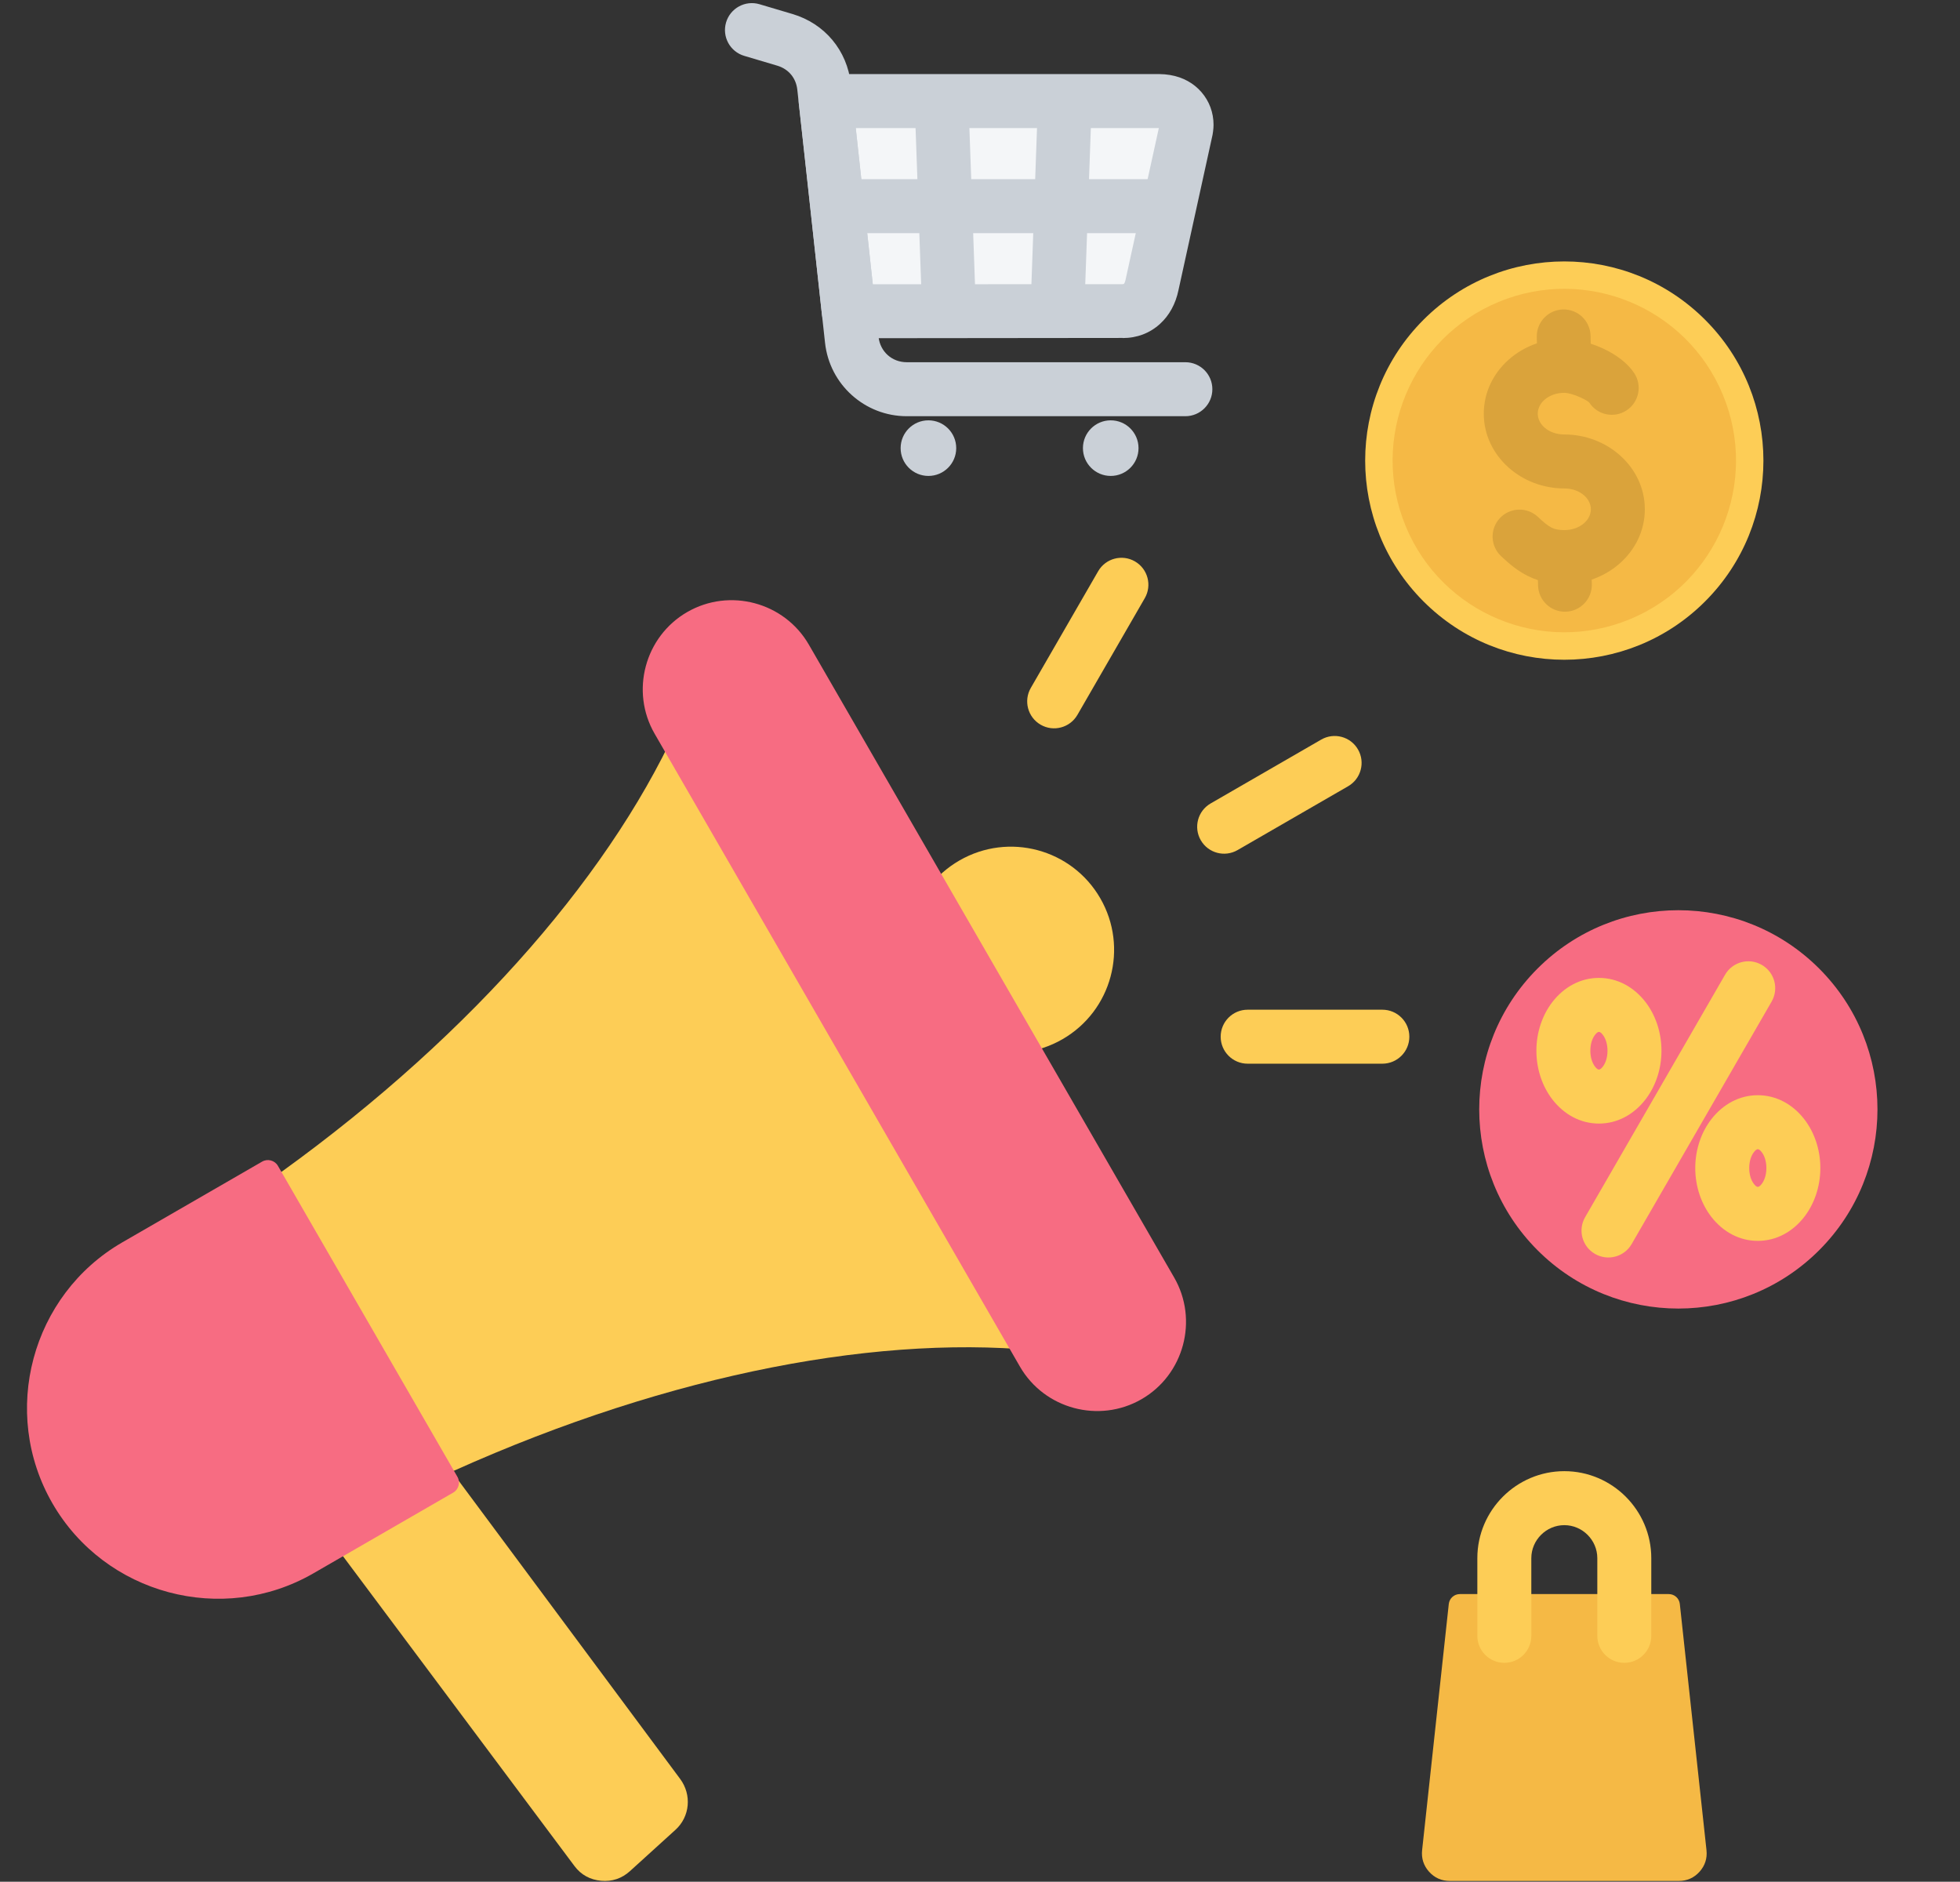
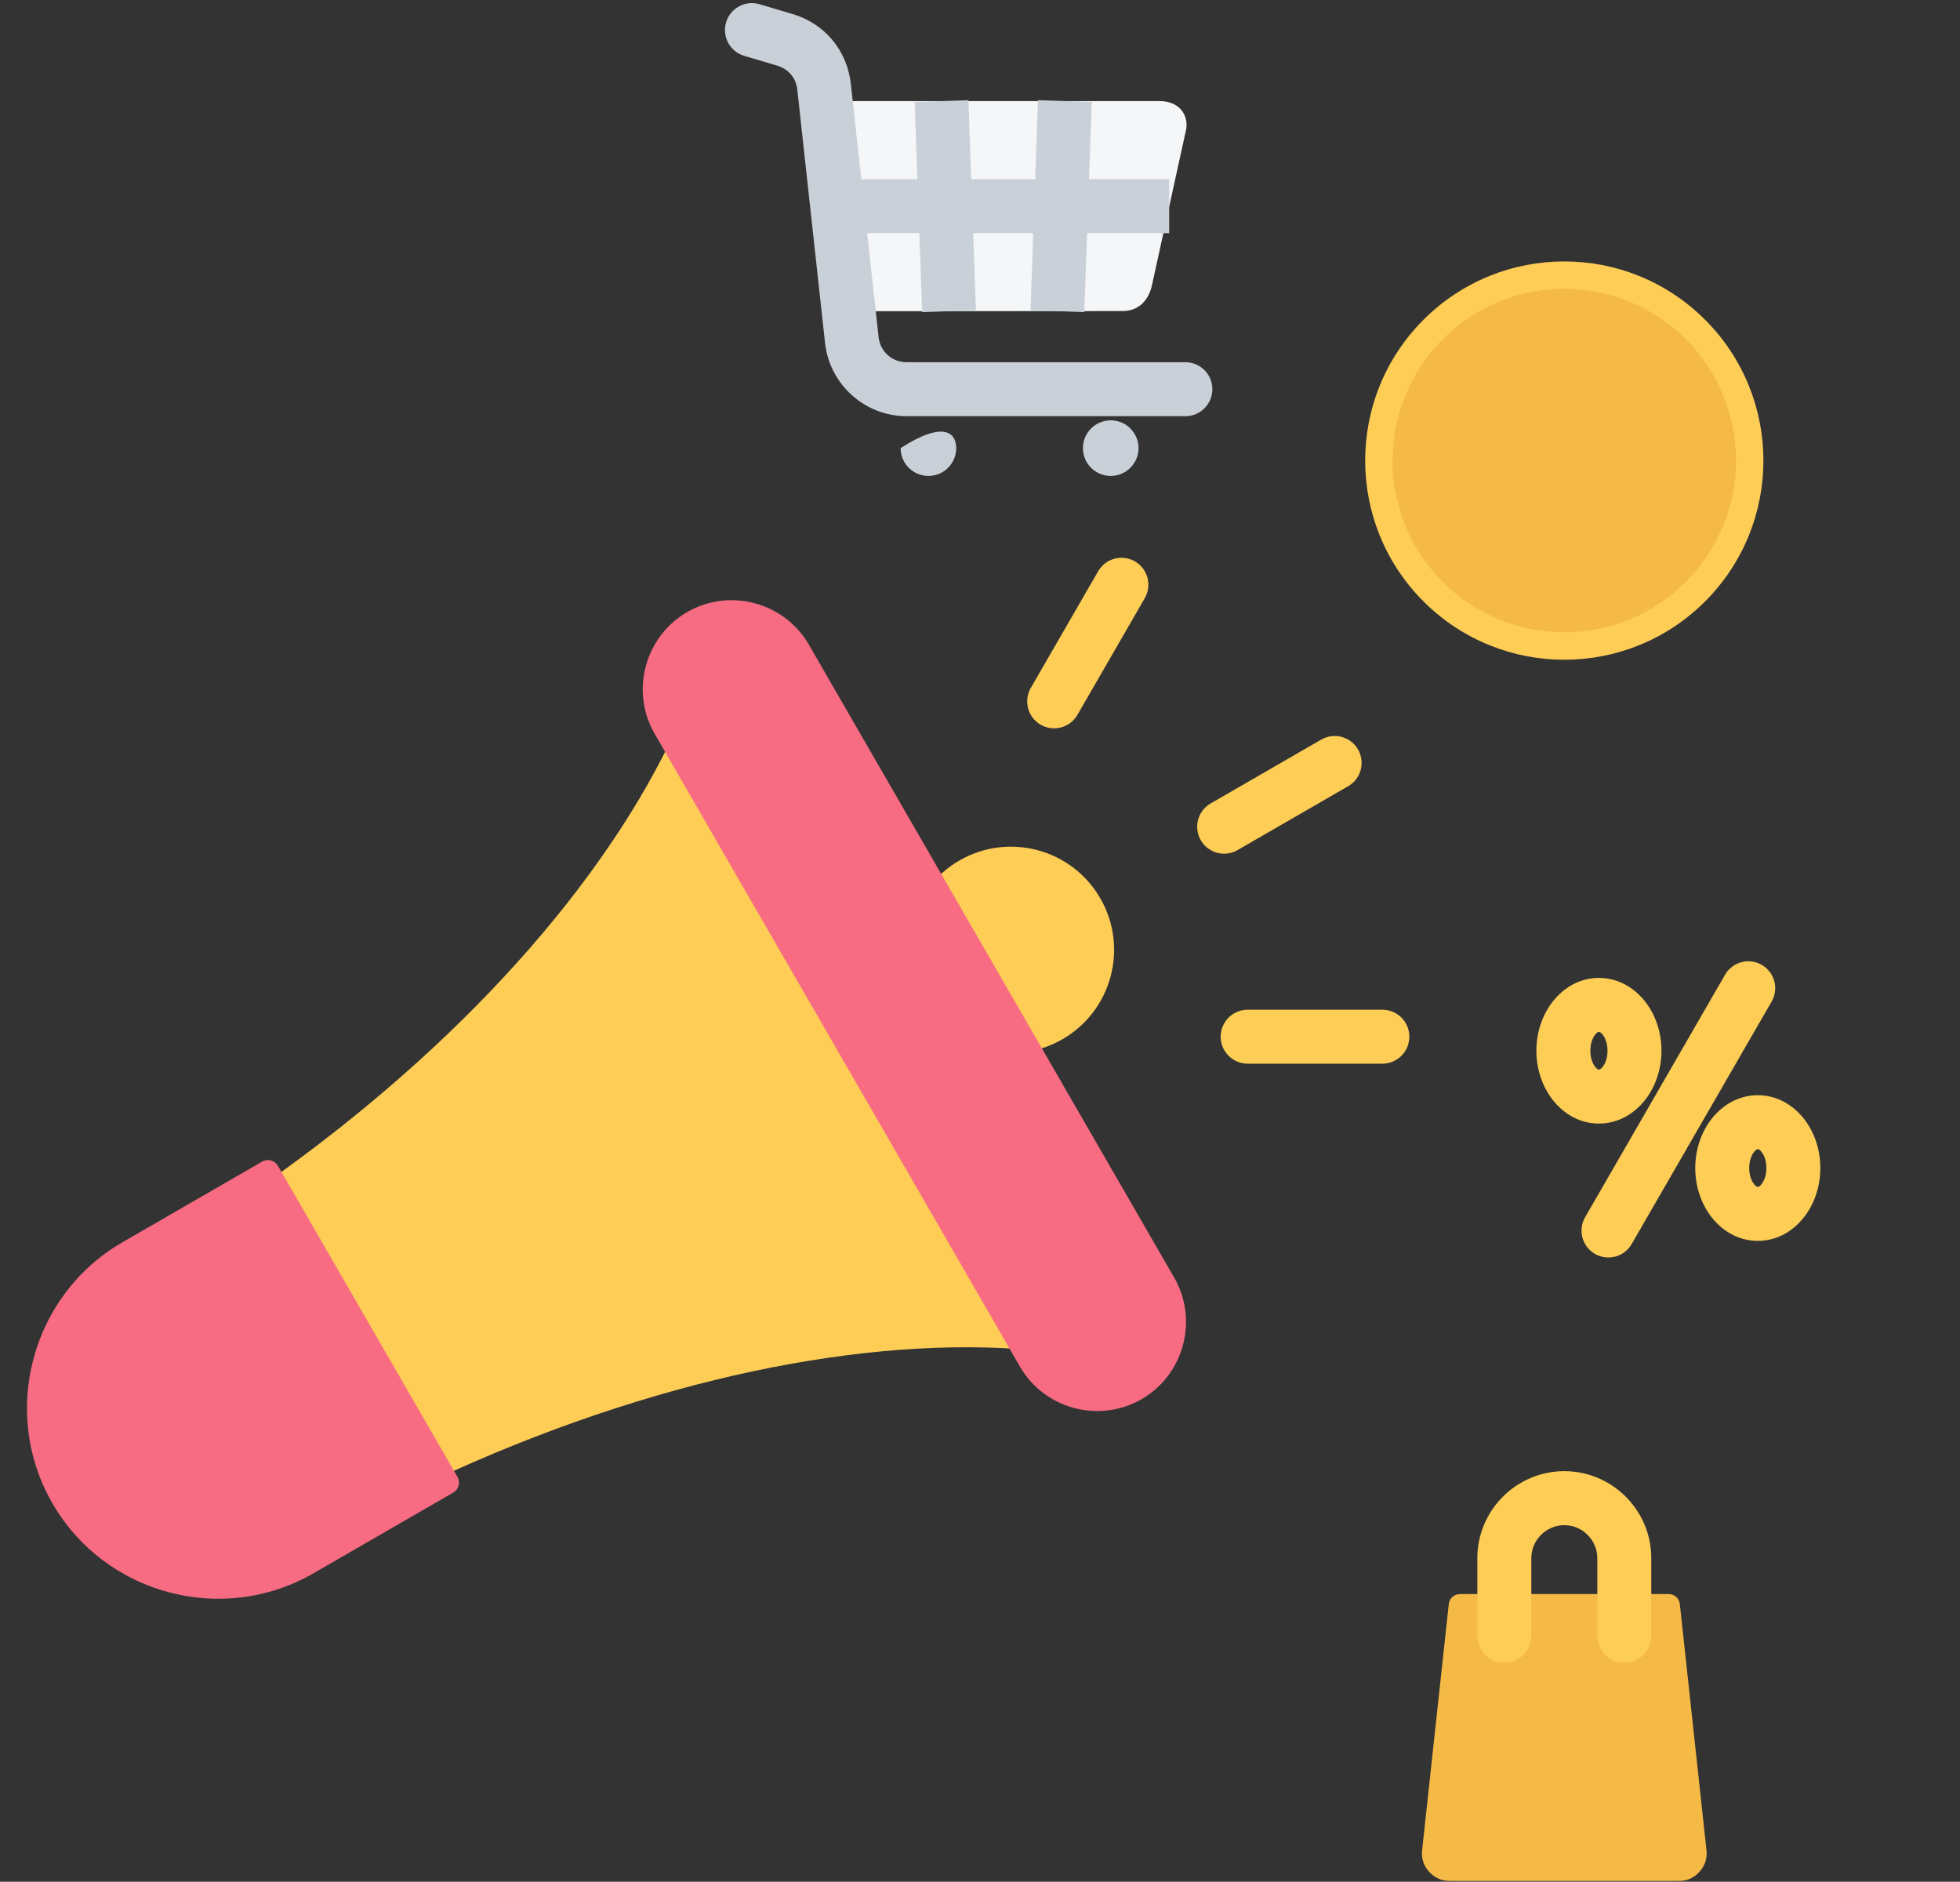
<svg xmlns="http://www.w3.org/2000/svg" height="488.0" preserveAspectRatio="xMidYMid meet" version="1.0" viewBox="9.0 11.7 508.4 488.0" width="508.4" zoomAndPan="magnify">
  <rect x="9.0" y="11.7" width="508.4" height="488.0" fill="#333333" stroke="none" />
  <g clip-rule="evenodd" fill-rule="evenodd">
    <g>
      <g id="change1_3">
-         <circle cx="444.348" cy="299.4" fill="#f76c82" r="51.652" transform="rotate(-45.001 444.346 299.407)" />
-       </g>
+         </g>
      <g id="change2_6">
        <path d="M456.456,264.489c1.918-3.337,6.178-4.488,9.516-2.57c3.337,1.918,4.488,6.178,2.57,9.516l-36.302,62.876 c-1.918,3.337-6.178,4.488-9.516,2.57c-3.337-1.918-4.488-6.178-2.57-9.516L456.456,264.489z" fill="#fdcd56" />
      </g>
      <g id="change2_7">
        <path d="M464.953,333.499c-4.815,0-9.066-2.376-12.046-6.216c-2.582-3.327-4.178-7.814-4.178-12.672 c0-4.858,1.597-9.345,4.178-12.672c2.98-3.84,7.231-6.216,12.046-6.216c4.815,0,9.066,2.376,12.046,6.216 c2.581,3.326,4.178,7.814,4.178,12.672c0,4.858-1.597,9.345-4.178,12.672C474.019,331.123,469.768,333.499,464.953,333.499 L464.953,333.499z M463.954,318.751c0.358,0.462,0.72,0.748,1,0.748c0.279,0,0.641-0.286,0.999-0.748 c0.757-0.975,1.225-2.433,1.225-4.141c0-1.708-0.469-3.165-1.225-4.141c-0.358-0.462-0.72-0.748-0.999-0.748 c-0.28,0-0.641,0.286-1,0.748c-0.757,0.975-1.225,2.433-1.225,4.141C462.729,316.318,463.197,317.776,463.954,318.751z" fill="#fdcd56" />
      </g>
      <g id="change2_8">
        <path d="M423.743,303.078c-4.815,0-9.066-2.376-12.046-6.216c-2.582-3.327-4.178-7.814-4.178-12.672 c0-4.858,1.597-9.345,4.178-12.672c2.98-3.84,7.231-6.216,12.046-6.216c4.815,0,9.066,2.376,12.046,6.216 c2.582,3.327,4.178,7.814,4.178,12.672c0,4.858-1.597,9.345-4.178,12.672C432.809,300.702,428.558,303.078,423.743,303.078 L423.743,303.078z M422.743,288.33c0.358,0.462,0.72,0.748,0.999,0.748c0.279,0,0.641-0.286,0.999-0.748 c0.757-0.975,1.225-2.433,1.225-4.141c0-1.708-0.469-3.165-1.225-4.141c-0.358-0.462-0.72-0.748-0.999-0.748 c-0.279,0-0.641,0.286-0.999,0.748c-0.757,0.975-1.225,2.433-1.225,4.141C421.518,285.897,421.987,287.355,422.743,288.33z" fill="#fdcd56" />
      </g>
    </g>
    <g>
      <g id="change2_2">
        <path d="M257.852,234.858c12.796-7.388,29.159-3.004,36.547,9.793c7.388,12.796,3.004,29.159-9.793,36.547 c-12.796,7.388-29.159,3.004-36.547-9.793C240.671,258.608,245.056,242.246,257.852,234.858z" fill="#fdcd56" />
      </g>
      <g id="change2_3">
        <path d="M126.74,393.113l-46.056-28.071l1.313-49.427c50.258-36.266,86.966-78.989,104.121-118.738l95.513,165.435 C238.63,357.293,183.277,367.721,126.74,393.113z" fill="#fdcd56" />
      </g>
      <g id="change2_4">
        <path d="M332.627,287.55c-3.866,0-7-3.134-7-7c0-3.866,3.134-7,7-7h34.94c3.866,0,7,3.134,7,7c0,3.866-3.134,7-7,7 H332.627L332.627,287.55z M288.467,197.095c-1.933,3.337-6.206,4.476-9.543,2.543c-3.337-1.933-4.476-6.206-2.543-9.543 l17.47-30.259c1.933-3.337,6.206-4.476,9.543-2.543c3.337,1.933,4.476,6.206,2.543,9.543L288.467,197.095L288.467,197.095z M330.015,232.152c-3.337,1.933-7.61,0.794-9.543-2.543c-1.933-3.337-0.794-7.61,2.543-9.543l28.685-16.561 c3.337-1.933,7.61-0.794,9.543,2.543c1.933,3.337,0.794,7.61-2.543,9.543L330.015,232.152z" fill="#fdcd56" />
      </g>
      <g id="change1_1">
        <path d="M187.254,170.425L187.254,170.425c11.003-6.352,25.202-2.548,31.554,8.455L313.563,343 c6.352,11.002,2.547,25.202-8.455,31.554h0c-11.002,6.353-25.202,2.548-31.554-8.455l-94.755-164.121 C172.446,190.976,176.251,176.777,187.254,170.425z" fill="#f76c82" />
      </g>
      <g id="change2_5">
-         <path d="M93.87,409.795l31.193-18.01l60.356,81.241c3.045,4.099,2.568,9.777-1.214,13.208l-11.798,10.707 c-2.107,1.911-4.643,2.762-7.477,2.506c-2.834-0.257-5.203-1.527-6.906-3.806L93.87,409.795z" fill="#fdcd56" />
-       </g>
+         </g>
      <g id="change1_2">
        <path d="M76.992,312.945l-36.251,20.929c-23.605,13.628-31.768,44.092-18.139,67.698l0,0.001 c13.628,23.605,44.092,31.768,67.698,18.14l36.251-20.929c1.431-0.826,1.924-2.667,1.098-4.098L81.09,314.043 C80.264,312.612,78.423,312.119,76.992,312.945z" fill="#f76c82" />
      </g>
    </g>
    <g>
      <g id="change3_1">
-         <path d="M304.319,127.915c0,3.982-3.228,7.21-7.21,7.21c-3.982,0-7.21-3.228-7.21-7.21c0-3.982,3.228-7.21,7.21-7.21 C301.091,120.705,304.319,123.933,304.319,127.915L304.319,127.915z M257.032,127.915c0,3.982-3.228,7.21-7.21,7.21 c-3.982,0-7.21-3.228-7.21-7.21c0-3.982,3.228-7.21,7.21-7.21C253.804,120.705,257.032,123.933,257.032,127.915z" fill="#cad0d7" />
+         <path d="M304.319,127.915c0,3.982-3.228,7.21-7.21,7.21c-3.982,0-7.21-3.228-7.21-7.21c0-3.982,3.228-7.21,7.21-7.21 C301.091,120.705,304.319,123.933,304.319,127.915L304.319,127.915z M257.032,127.915c0,3.982-3.228,7.21-7.21,7.21 c-3.982,0-7.21-3.228-7.21-7.21C253.804,120.705,257.032,123.933,257.032,127.915z" fill="#cad0d7" />
      </g>
      <g id="change4_1">
        <path d="M307.862,85.397l8.819-40.186c0.64-3.877-1.976-7.297-6.883-7.297c0,0-61.699,0-86.627,0 c1.93,17.131,4.996,45.916,5.963,54.5c22.637,0,71.08-0.046,71.08-0.046C304.064,92.368,306.974,89.882,307.862,85.397z" fill="#f4f6f8" />
      </g>
      <g id="change3_2">
-         <path d="M301.027,83.921l8.559-39.006h-78.605c0.946,8.574,2.072,18.961,3.046,27.951 c0.507,4.683,0.971,8.961,1.363,12.548c41.643-0.002,64.613-0.019,64.825-0.019v-0.028c0.173,0,0.268-0.005,0.276-0.012 c0.196-0.179,0.372-0.611,0.508-1.298L301.027,83.921L301.027,83.921z M323.517,46.688l-8.819,40.186 c-0.756,3.683-2.435,6.661-4.801,8.817c-2.643,2.409-5.962,3.677-9.683,3.677V99.34l-71.08,0.074v-0.012 c-3.519,0.004-6.551-2.643-6.945-6.222c-0.325-2.881-1.12-10.227-2.053-18.838c-1.208-11.147-2.661-24.566-3.86-35.214 c-0.069-0.394-0.105-0.8-0.105-1.214c0-3.866,3.134-7,7-7h86.627c0.857,0,1.751,0.08,2.673,0.233 c3.432,0.566,6.203,2.177,8.167,4.442c2.048,2.362,3.139,5.319,3.139,8.479c0,0.535-0.042,1.12-0.128,1.753 C323.623,46.108,323.58,46.398,323.517,46.688z" fill="#cad0d7" />
-       </g>
+         </g>
      <g id="change3_3">
        <path d="M202.062,26.191c-3.7-1.087-5.818-4.968-4.73-8.668c1.087-3.7,4.968-5.817,8.668-4.73l8.555,2.539 c4.192,1.245,7.735,3.599,10.355,6.737c2.628,3.147,4.316,7.058,4.792,11.406l7.193,65.648c0.206,1.879,1.083,3.512,2.373,4.669 c1.285,1.152,3.015,1.844,4.932,1.844h72.272c3.866,0,7,3.134,7,7s-3.134,7-7,7h-72.272c-5.43,0-10.426-2.045-14.229-5.453 c-3.798-3.404-6.373-8.158-6.967-13.583l-7.193-65.648c-0.166-1.513-0.737-2.855-1.62-3.913c-0.891-1.067-2.114-1.874-3.574-2.307 L202.062,26.191z" fill="#cad0d7" />
      </g>
      <g id="change3_4">
        <path d="M248.198 92.645L247.463 72.162 226.166 72.162 226.166 58.163 246.961 58.163 246.244 38.172 260.189 37.68 260.924 58.163 277.513 58.163 278.248 37.68 292.194 38.172 291.477 58.163 312.271 58.163 312.271 72.162 290.974 72.162 290.24 92.645 276.295 92.153 277.012 72.162 261.426 72.162 262.143 92.153z" fill="#cad0d7" />
      </g>
    </g>
    <g>
      <g id="change5_1">
        <path d="M387.664,425.097h54.198c1.478,0,2.705,1.102,2.864,2.571l6.917,63.845c0.228,2.108-0.384,4.01-1.801,5.587 c-1.416,1.578-3.241,2.392-5.361,2.392h-59.438c-2.12,0-3.945-0.814-5.361-2.392c-1.416-1.578-2.029-3.48-1.801-5.587 l6.917-63.845C384.959,426.198,386.186,425.097,387.664,425.097z" fill="#f5b945" />
      </g>
      <g id="change2_1">
        <path d="M406.204,435.927c0,3.866-3.134,7-7,7s-7-3.134-7-7v-20.146c0-6.211,2.536-11.853,6.621-15.938 c4.085-4.085,9.727-6.622,15.938-6.622c6.211,0,11.853,2.536,15.938,6.622c4.085,4.085,6.621,9.727,6.621,15.938v20.146 c0,3.866-3.134,7-7,7c-3.866,0-7-3.134-7-7v-20.146c0-2.346-0.965-4.485-2.52-6.039c-1.554-1.555-3.693-2.52-6.039-2.52 c-2.346,0-4.485,0.965-6.039,2.52c-1.555,1.555-2.52,3.693-2.52,6.039V435.927z" fill="#fdcd56" />
      </g>
    </g>
    <g>
      <g id="change2_9">
        <circle cx="414.763" cy="131.144" fill="#fdcd56" r="51.65" transform="rotate(-45.001 414.764 131.15)" />
      </g>
      <g id="change5_2">
        <ellipse cx="414.763" cy="131.144" fill="#f5b945" rx="44.528" ry="44.527" transform="rotate(-22.5 414.743 131.14)" />
      </g>
      <g id="change6_1">
-         <path d="M398.36,155.929c-2.809-2.643-2.944-7.062-0.301-9.871c2.643-2.809,7.062-2.943,9.871-0.301 c1.346,1.27,2.484,2.244,3.536,2.776c0.82,0.415,1.841,0.639,3.296,0.639c2.083,0,3.906-0.698,5.17-1.827 c1.06-0.946,1.716-2.212,1.716-3.573c0-1.36-0.656-2.627-1.716-3.573c-1.264-1.129-3.087-1.827-5.17-1.827 c-5.587,0-10.706-2.078-14.467-5.437c-3.966-3.541-6.419-8.476-6.419-13.964c0-5.488,2.453-10.422,6.419-13.964 c2.089-1.865,4.596-3.334,7.369-4.273l-0.039-1.643c-0.091-3.851,2.958-7.046,6.809-7.137s7.046,2.958,7.137,6.809l0.049,2.065 c1.107,0.362,2.208,0.793,3.255,1.28c3.245,1.509,6.289,3.714,8.031,6.365c2.114,3.216,1.22,7.538-1.996,9.653 c-3.217,2.114-7.539,1.22-9.653-1.996c-0.195-0.297-1.09-0.802-2.234-1.334c-1.611-0.749-3.252-1.223-4.26-1.223 c-2.082,0-3.906,0.699-5.17,1.827c-1.06,0.946-1.715,2.213-1.715,3.573c0,1.361,0.656,2.627,1.715,3.573 c1.264,1.129,3.087,1.827,5.17,1.827c5.586,0,10.706,2.078,14.467,5.437c3.966,3.541,6.419,8.475,6.419,13.963 c0,5.488-2.453,10.423-6.419,13.964c-2.086,1.863-4.59,3.331-7.359,4.27l0.029,1.191c0.09,3.851-2.958,7.046-6.809,7.137 c-3.851,0.09-7.046-2.958-7.137-6.809l-0.033-1.378c-0.949-0.313-1.858-0.696-2.744-1.144 C402.624,159.71,400.575,158.018,398.36,155.929z" fill="#daa33b" />
-       </g>
+         </g>
    </g>
  </g>
</svg>